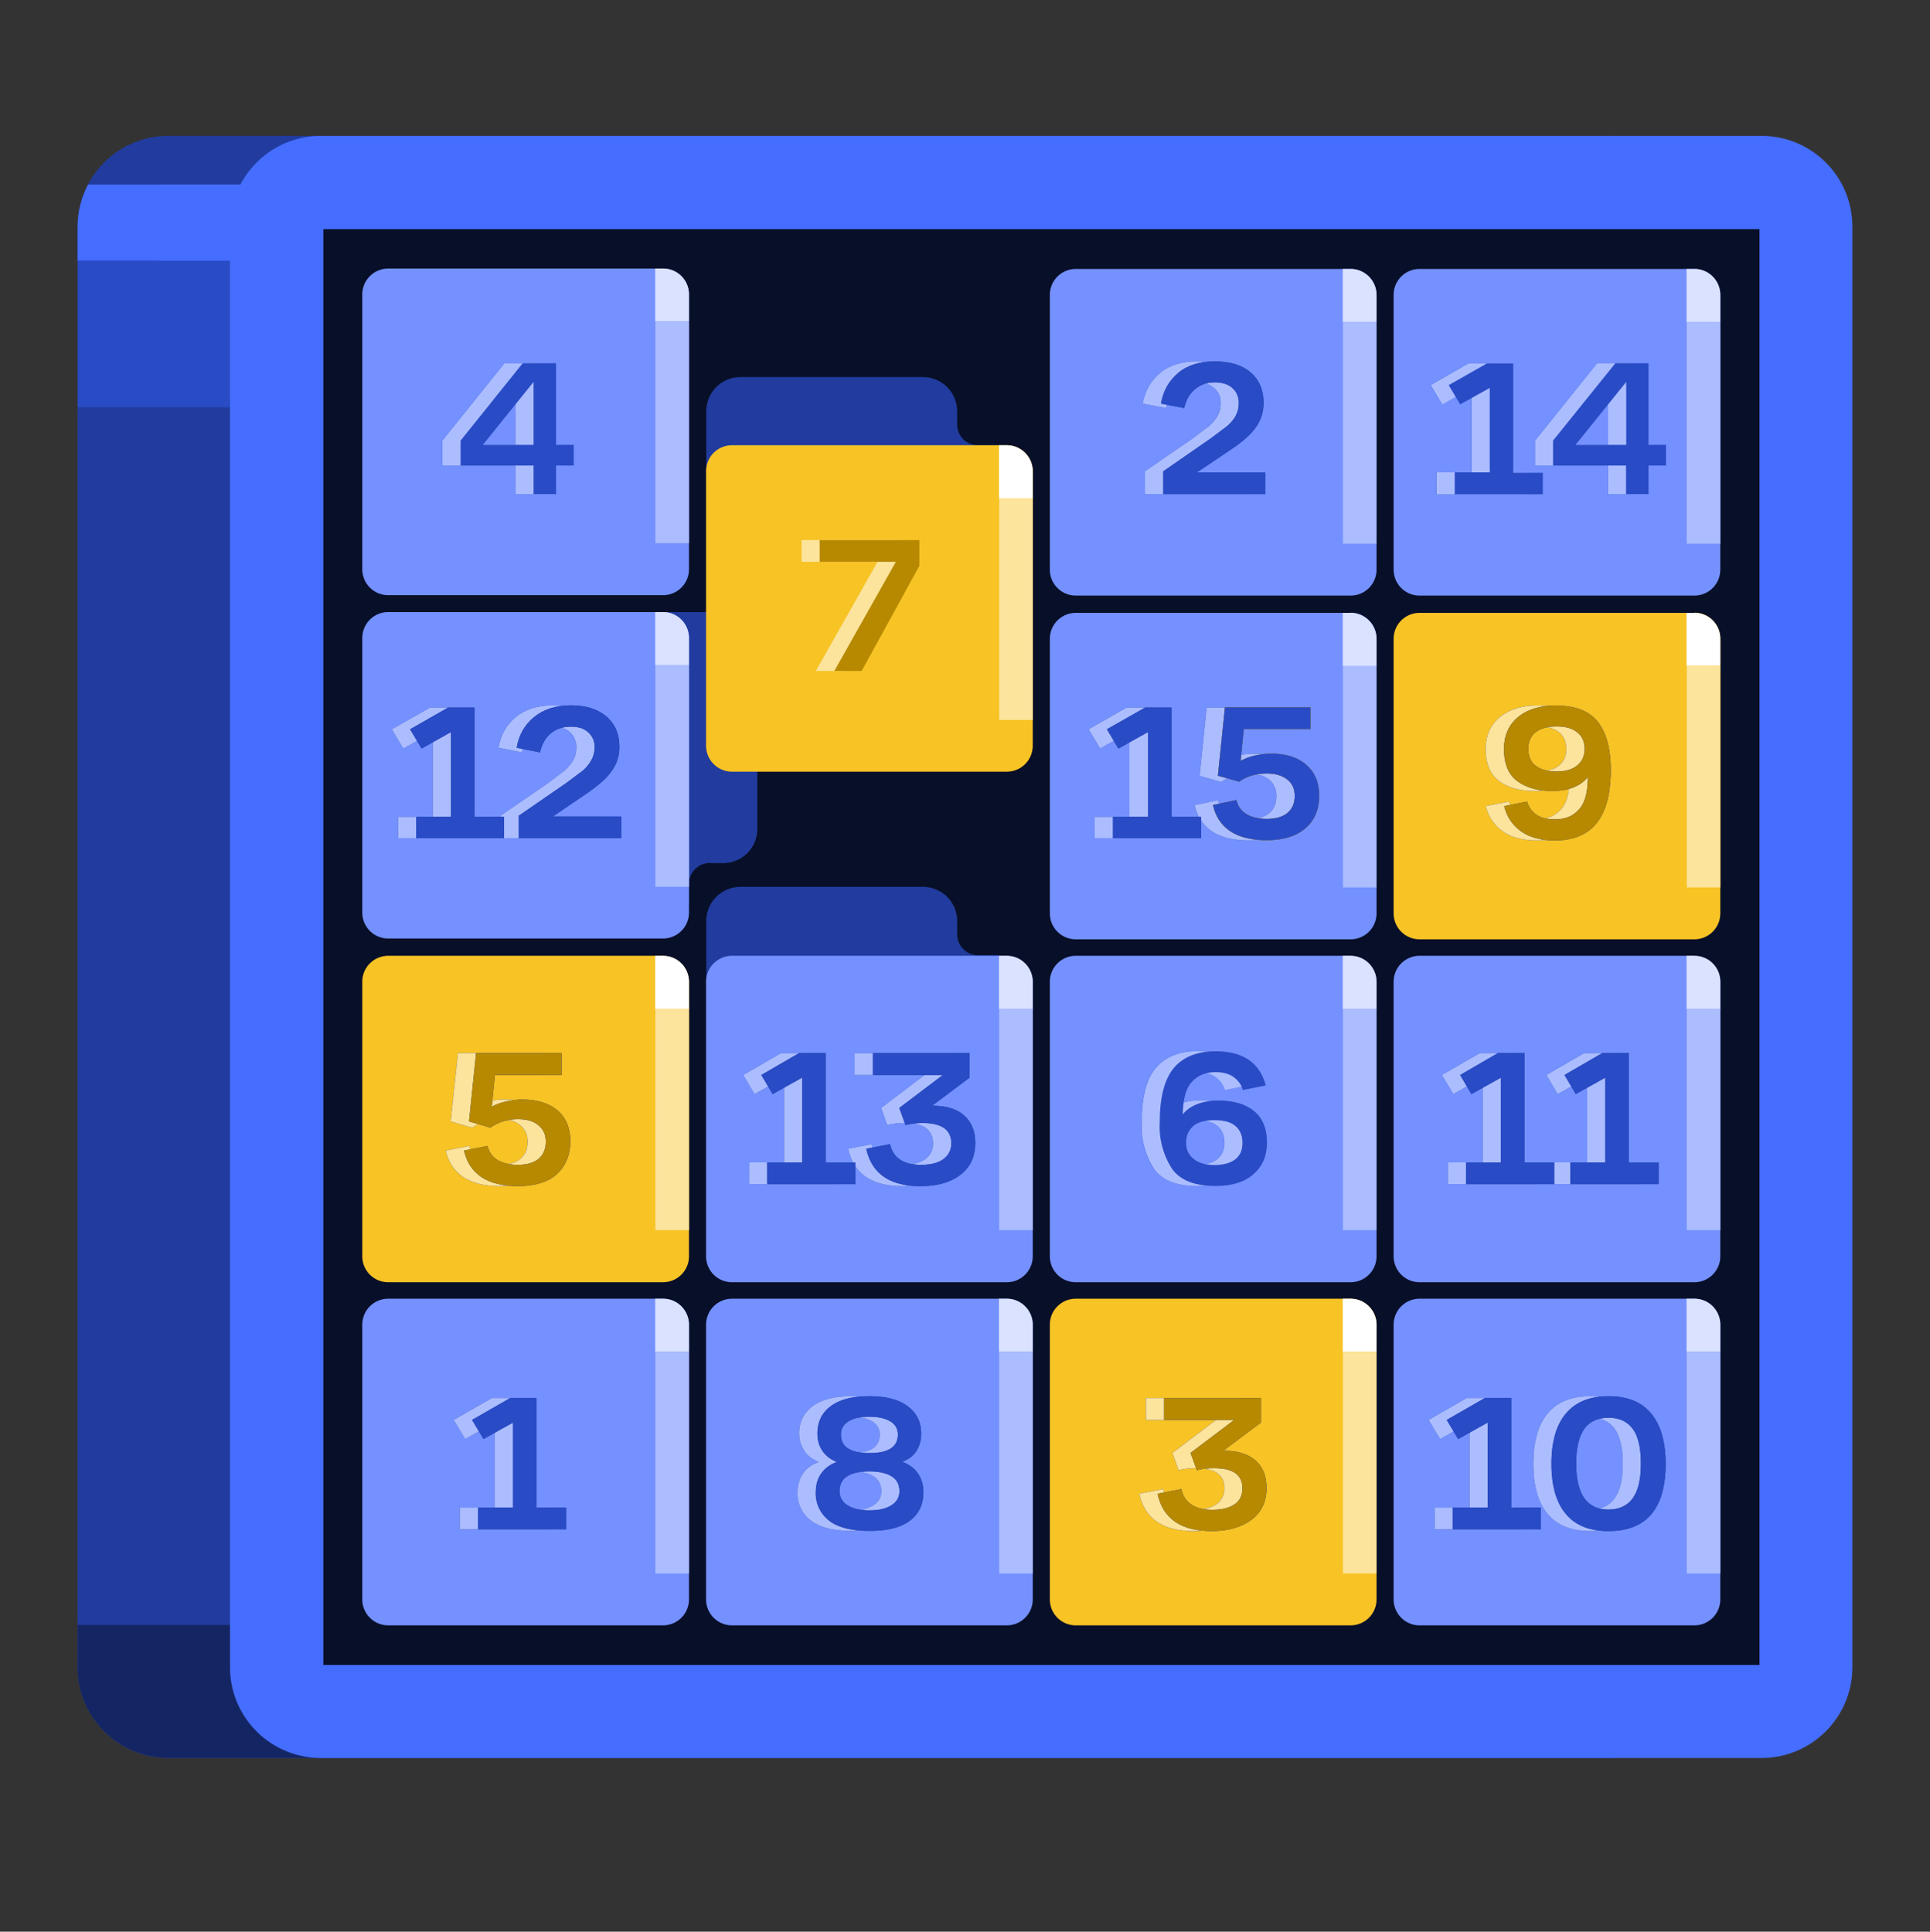
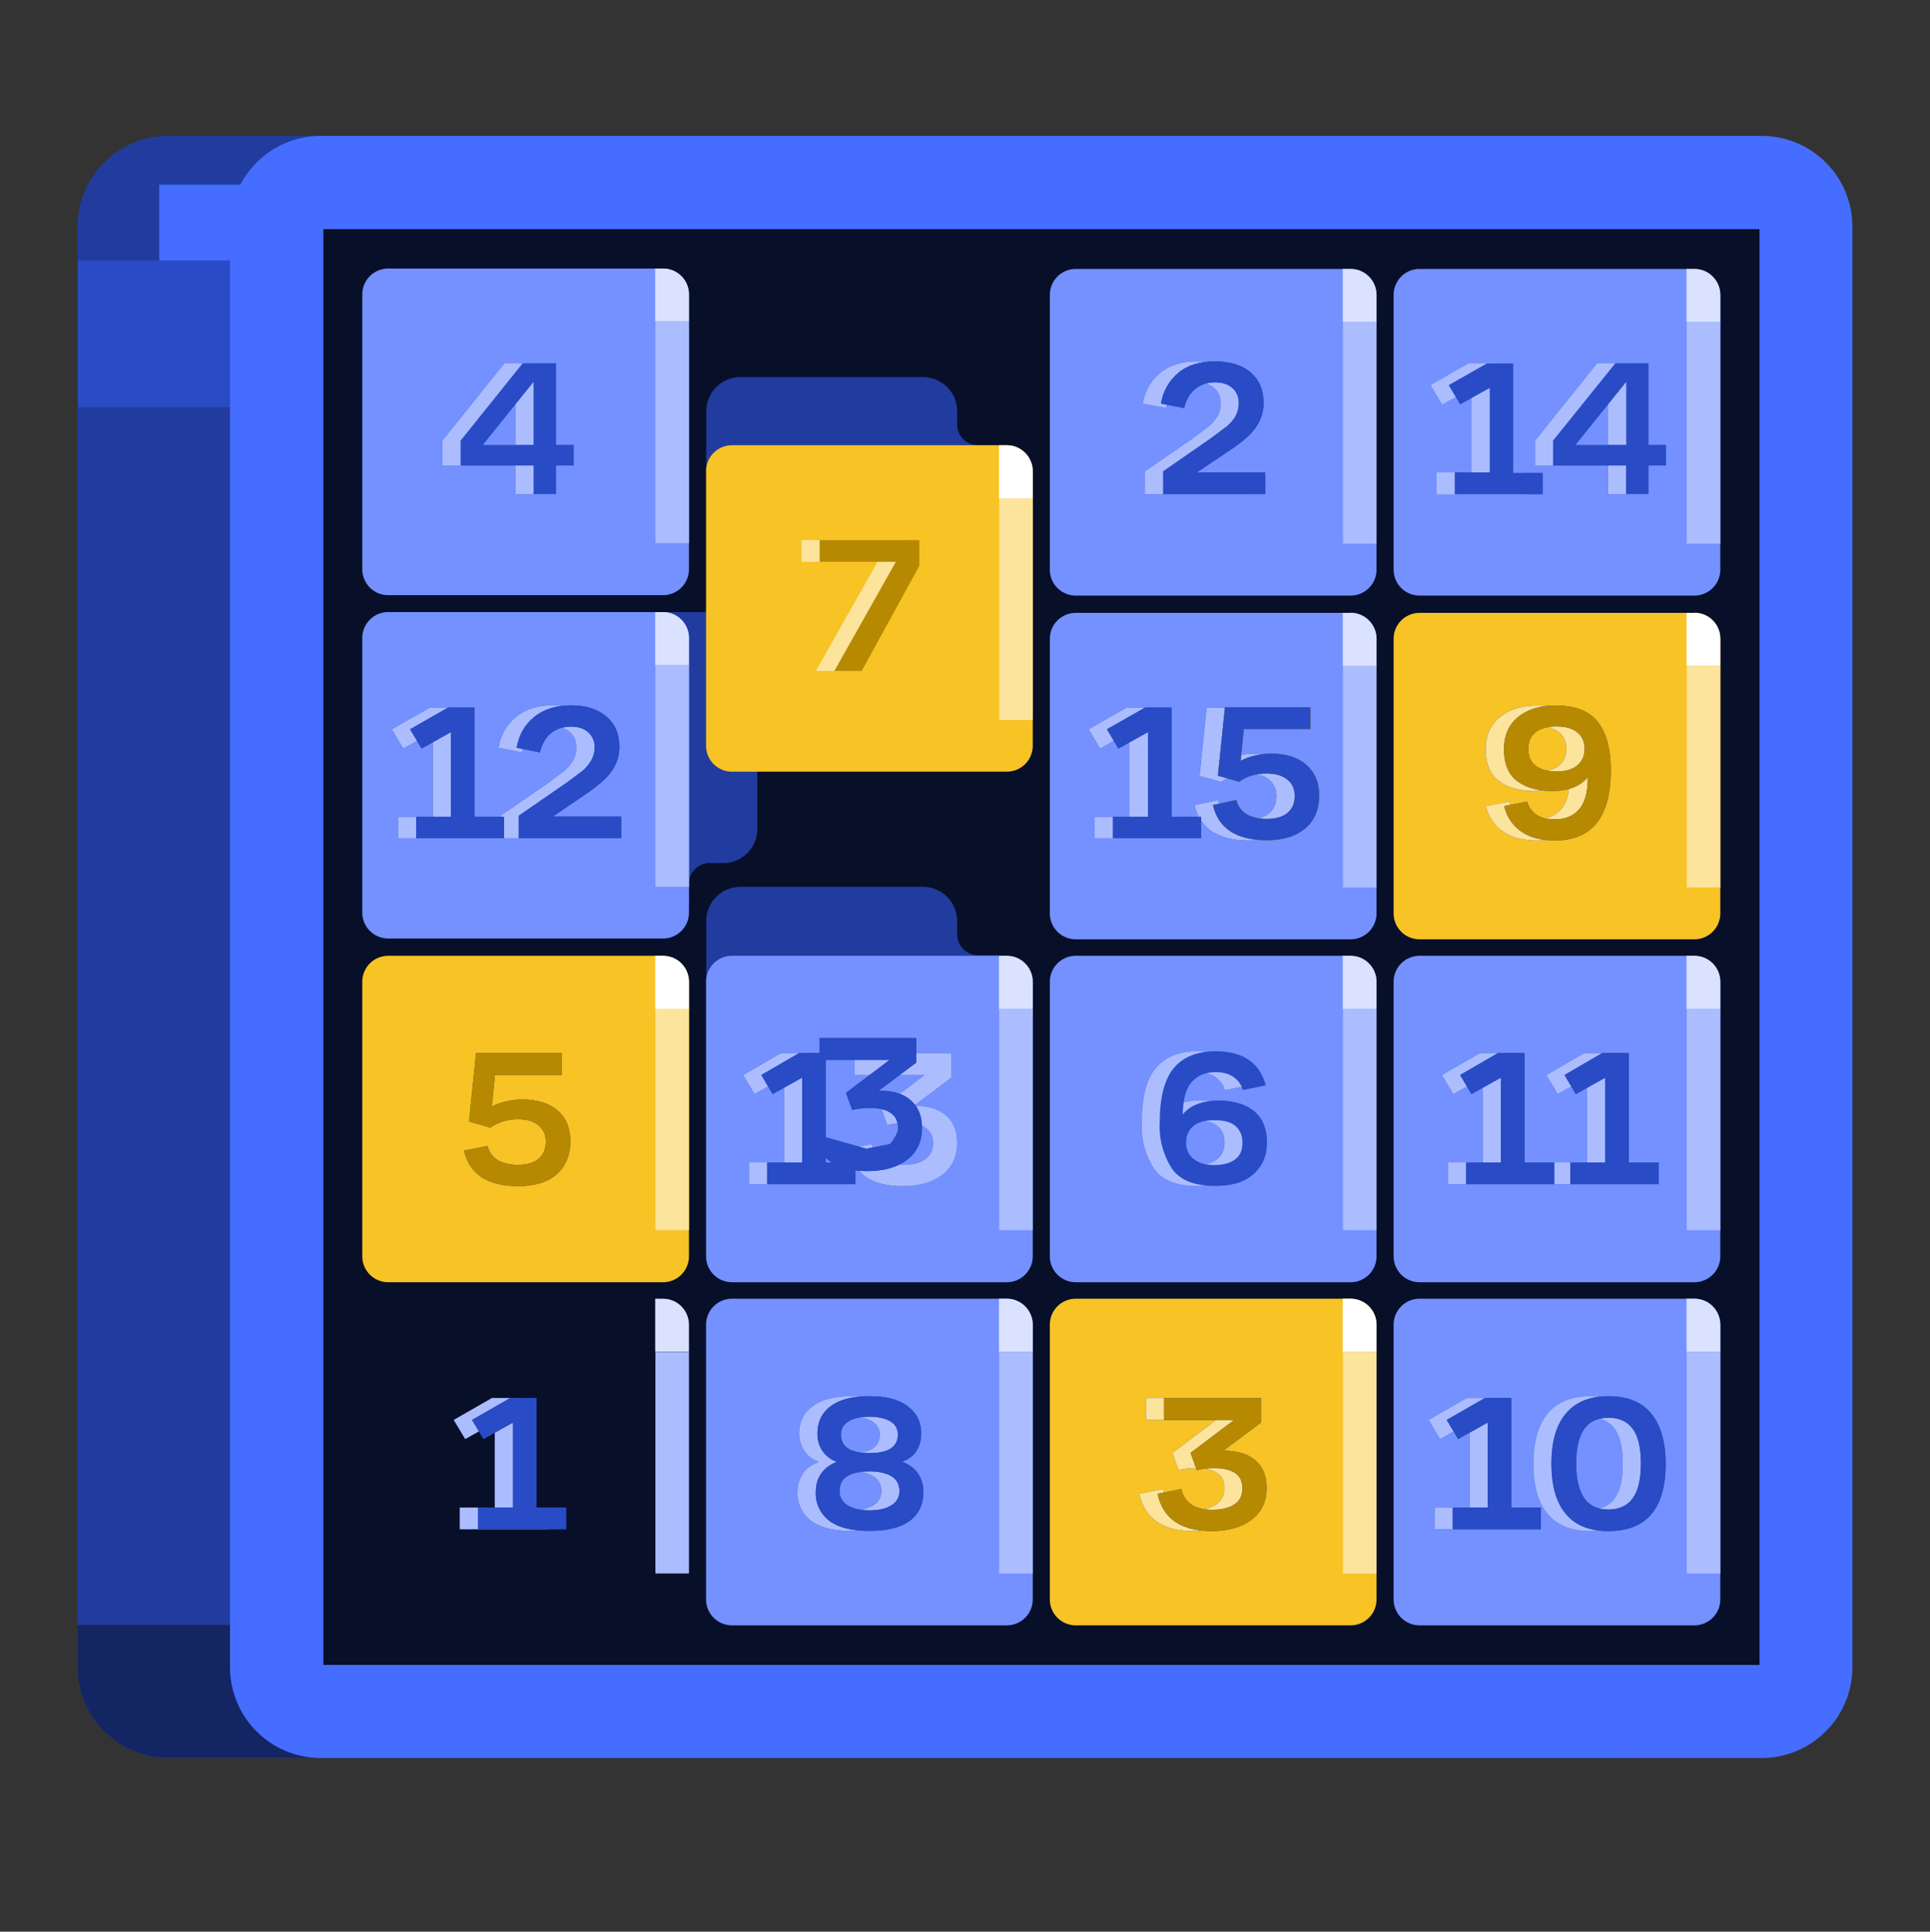
<svg xmlns="http://www.w3.org/2000/svg" fill="none" height="961" width="960">
  <rect width="100%" height="100%" fill="#333333" stroke="none" />
  <style>.B{fill:#213c9e}.C{fill:#abbdff}.D{fill:#7491ff}.E{fill:#294bc6}.F{fill:#dae2ff}.G{fill:#fce49d}.H{fill:#456dff}.I{fill:#f7c325}.J{fill:#b78900}</style>
  <path class="B" d="M38.6 112.8v716.6c0 25 20.3 45.2 45.2 45.2h716.6c25 0 45.2-20.3 45.2-45.2V112.8c0-25-20.2-45.2-45.2-45.2H83.8a45.1 45.1 0 0 0-45.2 45.2z" />
-   <path class="H" d="M136.4 91.9v38H38.6v-17.1c0-7.5 1.9-14.6 5.2-21h92.6z" />
  <path class="E" d="M38.6 129.6h76.1v73h-76v-73z" />
  <path class="H" d="M79.2 91.9h40.5v37.7H79.2V91.9z" />
  <path d="M187.5 808.4H38.6v21c0 24.9 20.3 45.1 45.2 45.1h103.7v-66z" fill="#142563" />
  <path class="H" d="M876.2 67.6H159.6c-25 0-45.2 20.3-45.2 45.2v716.6c0 25 20.2 45.2 45.2 45.2h716.6c25 0 45.2-20.3 45.2-45.2V112.8c0-25-20.2-45.2-45.2-45.2z" />
  <path d="M875 114H160.8v714.3h714.4V113.9Z" fill="#080f28" />
  <path class="D" d="M330 133.6H193.1a12.9 12.9 0 0 0-12.9 12.8v136.7a12.9 12.9 0 0 0 12.9 13h136.7a12.9 12.9 0 0 0 12.9-13V146.4a12.9 12.9 0 0 0-12.9-12.8z" />
  <use class="F" href="#B" />
  <path class="C" d="M342.7 160H326v110.2h16.7V160z" />
  <path class="D" d="M501 646.1H364.1a12.9 12.9 0 0 0-12.9 13v136.6a12.9 12.9 0 0 0 12.9 12.9h136.7a12.9 12.9 0 0 0 12.9-12.9V659a12.9 12.9 0 0 0-12.9-12.9z" />
  <use class="F" href="#C" />
  <use class="C" href="#D" />
-   <path class="D" d="M330 646.1H193.1a12.9 12.9 0 0 0-12.9 13v136.6a12.9 12.9 0 0 0 12.9 12.9h136.7a12.9 12.9 0 0 0 12.9-12.9V659a12.9 12.9 0 0 0-12.9-12.9z" />
  <use class="F" href="#E" />
  <use class="C" href="#D" x="-171" />
  <path class="D" d="M672 475.5H535.1a12.9 12.9 0 0 0-12.9 12.9V625a12.9 12.9 0 0 0 12.9 12.9h136.7a12.9 12.9 0 0 0 12.9-13V488.5a12.9 12.9 0 0 0-12.9-12.9z" />
  <use class="F" href="#F" />
  <use class="C" href="#G" />
  <path class="D" d="M843 646.1H706.1a12.9 12.9 0 0 0-12.9 13v136.6a12.9 12.9 0 0 0 12.9 12.9h136.7a12.9 12.9 0 0 0 12.9-12.9V659a12.9 12.9 0 0 0-12.9-12.9z" />
  <use class="F" href="#E" x="513" />
  <use class="C" href="#D" x="342" />
  <path class="D" d="M672 133.8H535.1a12.9 12.9 0 0 0-12.9 13v136.6a12.9 12.9 0 0 0 12.9 12.9h136.7a12.9 12.9 0 0 0 12.9-12.9V146.7a12.9 12.9 0 0 0-12.9-12.9z" />
  <path class="F" d="M684.7 146.7c0-7-5.8-12.9-12.8-12.9h-4v26.4h16.8v-13.5z" />
  <use class="C" href="#H" />
  <path class="B" d="M476.1 211.1v-6.5a17 17 0 0 0-17-17h-90.8a17 17 0 0 0-17 17v30.1H497v-13.2h-10.5c-5.8 0-10.4-4.6-10.4-10.4z" />
  <path class="D" d="M843 133.8H706.1a12.9 12.9 0 0 0-12.9 13v136.6a12.9 12.9 0 0 0 12.9 12.9h136.7a12.9 12.9 0 0 0 12.9-12.9V146.7a12.9 12.9 0 0 0-12.9-12.9z" />
  <use class="F" href="#I" />
  <path class="B" d="M353.2 429.4h6.5a17 17 0 0 0 17-17v-90.9a17 17 0 0 0-17-17h-30.2v145.7h13.2v-10.5c0-5.7 4.7-10.4 10.4-10.4z" />
  <use class="C" href="#H" x="171" />
  <path class="I" d="M501 221.5H364.1a12.9 12.9 0 0 0-12.9 13V371a12.9 12.9 0 0 0 12.9 12.9h136.7a12.9 12.9 0 0 0 12.9-12.9V234.4a12.9 12.9 0 0 0-12.9-12.9z" />
  <use fill="#fff" href="#J" />
  <path class="G" d="M513.7 248H497v110.2h16.7V248z" />
  <path class="D" d="M672 304.9H535.1a12.9 12.9 0 0 0-12.9 12.9v136.7a12.9 12.9 0 0 0 12.9 12.8h136.7a12.9 12.9 0 0 0 12.9-12.8V317.8a12.9 12.9 0 0 0-12.9-13z" />
  <use class="F" href="#J" x="171" y="83.4" />
  <use class="C" href="#K" />
  <path class="I" d="M843 304.9H706.1a12.9 12.9 0 0 0-12.9 12.9v136.7a12.9 12.9 0 0 0 12.9 12.8h136.7a12.9 12.9 0 0 0 12.9-12.8V317.8a12.9 12.9 0 0 0-12.9-13z" />
  <use fill="#fff" href="#B" x="513" y="171.3" />
  <use class="G" href="#K" x="171" />
  <path class="D" d="M843 475.5H706.1a12.9 12.9 0 0 0-12.9 12.9V625a12.9 12.9 0 0 0 12.9 12.9h136.7a12.9 12.9 0 0 0 12.9-13V488.5a12.9 12.9 0 0 0-12.9-12.9z" />
  <use class="F" href="#L" />
  <use class="C" href="#G" x="171" />
  <path class="I" d="M672 646.1H535.1a12.9 12.9 0 0 0-12.9 13v136.6a12.9 12.9 0 0 0 12.9 12.9h136.7a12.9 12.9 0 0 0 12.9-12.9V659a12.9 12.9 0 0 0-12.9-12.9z" />
  <use fill="#fff" href="#C" x="171" />
  <use class="G" href="#D" x="171" />
  <path class="I" d="M330 475.5H193.1a12.9 12.9 0 0 0-12.9 12.9V625a12.9 12.9 0 0 0 12.9 12.9h136.7a12.9 12.9 0 0 0 12.9-13V488.5a12.9 12.9 0 0 0-12.9-12.9z" />
  <use fill="#fff" href="#L" x="-513" />
  <use class="G" href="#G" x="-342" />
  <path class="H" d="M160.7 114h-19.5v714.3h19.5V113.9zm0 714.3v19.5h714.4v-19.5H160.7z" />
  <path class="B" d="M476.1 464.7v-6.5a17 17 0 0 0-17-17h-90.8a17 17 0 0 0-17 17v30.2H497v-13.2h-10.5c-5.8 0-10.4-4.7-10.4-10.4z" />
  <path class="D" d="M330 304.5H193.1a12.9 12.9 0 0 0-12.9 13V454a12.9 12.9 0 0 0 12.9 12.9h136.7a12.9 12.9 0 0 0 12.9-12.9V317.4a12.9 12.9 0 0 0-12.9-12.9z" />
  <use class="F" href="#I" x="-513" y="170.7" />
  <path class="C" d="M342.7 331H326v110.2h16.7V331z" />
  <path class="D" d="M501 475.5H364.1a12.9 12.9 0 0 0-12.9 12.9V625a12.9 12.9 0 0 0 12.9 12.9h136.7a12.9 12.9 0 0 0 12.9-13V488.5a12.9 12.9 0 0 0-12.9-12.9z" />
  <use class="F" href="#F" x="-171" />
  <use class="C" href="#G" x="-171" />
  <g class="B">
    <use href="#M" />
    <use href="#N" />
  </g>
  <g class="C">
    <use href="#M" />
    <use href="#N" />
  </g>
  <use class="B" href="#O" />
  <use class="C" href="#O" />
  <use class="B" href="#P" />
  <use class="D" href="#P" />
  <use class="B" href="#Q" />
  <use class="C" href="#Q" />
  <use class="B" href="#R" />
  <use class="D" href="#R" />
  <g class="B">
    <use href="#S" />
    <use href="#T" />
  </g>
  <g class="D">
    <use href="#S" />
    <use href="#T" />
  </g>
  <g class="B">
    <use href="#U" />
    <use href="#V" />
  </g>
  <g class="C">
    <use href="#U" />
    <use href="#V" />
  </g>
  <g class="B">
    <use href="#W" />
    <use href="#X" />
  </g>
  <g class="C">
    <use href="#W" />
    <use href="#X" />
  </g>
  <use class="B" href="#Y" />
  <g class="G">
    <use href="#Y" />
    <path d="M436.5 279.5h-37.8v-10.8h49.6v12.8l-28.7 52.3h-13.8l30.7-54.3z" />
  </g>
  <g class="B">
    <use href="#Z" />
    <use href="#a" />
  </g>
  <g class="C">
    <use href="#Z" />
    <use href="#a" />
  </g>
  <use class="B" href="#U" x="-484.9" />
  <use class="C" href="#U" x="-484.9" />
  <use class="B" href="#b" />
  <use class="G" href="#b" />
  <use class="B" href="#c" />
  <use class="G" href="#c" />
  <g class="B">
    <use href="#d" />
    <use href="#Z" x="399.5" />
  </g>
  <g class="C">
    <use href="#d" />
    <use href="#Z" x="399.5" />
  </g>
  <g class="B">
    <use href="#e" />
    <use href="#f" />
  </g>
  <g class="E">
    <use href="#e" />
    <use href="#f" />
  </g>
  <use class="B" href="#g" />
  <use class="E" href="#g" />
  <path class="C" d="M574.3 581.8a38.8 38.8 0 0 1-6.3-24c0-12 2.3-21 7-26.5s11.6-8.3 20.6-8.3c13.7 0 22 5.7 25 17l-11.3 2.3c-.8-2.6-2.3-4.7-4.6-6.4s-5.3-2.5-9-2.5c-5 0-9 1.7-12 5s-4.2 8.6-4.3 16c1.7-2.2 4-3.9 7.1-5.1s6.5-1.8 10.5-1.8c7.4 0 13.3 1.7 17.7 5.1s6.5 8.6 6.5 15.7-2.3 12-6.8 16-10.9 5.7-19 5.7c-9.9 0-17-2.7-21.1-8.2zm10.5-5.2c2.5 2 6 3 10.4 3s8-1 10.3-2.9 3.6-4.6 3.6-8.2-1.2-6.4-3.6-8.4-6-2.8-10.5-2.8-8 .9-10.3 2.8-3.6 4.7-3.6 8.3 1.2 6.3 3.7 8.2z" />
  <use class="B" href="#h" />
  <use class="E" href="#h" />
  <use class="C" href="#i" />
  <use class="E" href="#i" x="9" />
  <g class="C">
    <path d="M714.5 235H732V193l-14.6 8.2-5.7-9.6 18.8-10.8h13.2v54.4h14.8v10.7h-43.9v-10.7z" />
    <use href="#i" x="543.5" />
  </g>
  <g class="E">
    <path d="M723.5 235H741V193l-14.7 8.2-5.7-9.6 19-10.8h13.1v54.4h14.7v10.7h-43.8v-10.7z" />
    <use href="#T" x="9" />
  </g>
  <g class="B">
    <use href="#U" x="9" />
    <use href="#j" />
  </g>
  <g class="E">
    <use href="#U" x="9" />
    <use href="#j" />
  </g>
  <g class="B">
    <use href="#k" />
    <use href="#l" />
  </g>
  <use class="E" href="#k" />
  <use class="J" href="#l" />
  <use class="E" href="#l" />
  <use class="B" href="#m" />
  <g class="J">
    <use href="#m" />
    <path d="M445.5 279.5h-37.8v-10.8h49.6v12.8l-28.7 52.3H415l30.6-54.3z" />
  </g>
  <g class="B">
    <use href="#Z" x="9" />
    <use href="#n" />
  </g>
  <g class="E">
    <use href="#Z" x="9" />
    <use href="#n" />
  </g>
  <use class="B" href="#U" x="-475.8" />
  <use class="E" href="#U" x="-475.8" />
  <use class="B" href="#o" />
  <use class="J" href="#o" />
  <use class="B" href="#p" />
  <use class="J" href="#p" />
  <g class="B">
    <use href="#Z" x="356.6" />
    <use href="#Z" x="408.5" />
  </g>
  <g class="E">
    <use href="#Z" x="356.6" />
    <use href="#Z" x="408.5" />
    <path d="M583.2 581.8a38.8 38.8 0 0 1-6.3-24c0-12 2.4-21 7-26.5s11.7-8.3 20.7-8.3c13.7 0 22 5.7 25 17l-11.4 2.3c-.7-2.6-2.2-4.7-4.5-6.4s-5.4-2.5-9-2.5c-5.1 0-9.1 1.7-12 5s-4.2 8.6-4.4 16c1.8-2.2 4.1-3.9 7.2-5.1s6.5-1.8 10.4-1.8c7.5 0 13.4 1.7 17.7 5.1s6.6 8.6 6.6 15.7-2.3 12-6.9 16-10.8 5.7-18.9 5.7c-10 0-17-2.7-21.2-8.2zm10.6-5.2c2.5 2 6 3 10.3 3s8-1 10.4-2.9 3.5-4.6 3.5-8.2-1.2-6.4-3.6-8.4-5.9-2.8-10.4-2.8-8 .9-10.3 2.8-3.7 4.7-3.7 8.3 1.3 6.3 3.8 8.2z" />
  </g>
  <defs>
    <path d="M342.7 146.4c0-7-5.7-12.8-12.8-12.8h-4v26.3h16.8v-13.5z" id="B" />
    <path d="M513.7 659c0-7-5.8-12.9-12.8-12.9h-4v26.4h16.8V659z" id="C" />
    <path d="M513.7 672.6H497v110.2h16.7V672.6z" id="D" />
    <path d="M342.7 659c0-7-5.7-12.9-12.8-12.9h-4v26.4h16.8V659z" id="E" />
    <path d="M684.7 488.4c0-7.1-5.8-12.9-12.8-12.9h-4V502h16.8v-13.5z" id="F" />
    <path d="M684.7 501.8H668V612h16.7V501.8z" id="G" />
    <path d="M684.7 160.2H668v110.3h16.7V160.2z" id="H" />
    <path d="M855.7 146.7c0-7-5.7-12.9-12.8-12.9h-4v26.4h16.8v-13.5z" id="I" />
    <path d="M513.7 234.4c0-7-5.8-12.9-12.8-12.9h-4V248h16.8v-13.5z" id="J" />
    <path d="M684.7 331.2H668v110.3h16.7V331.2z" id="K" />
    <path d="M855.7 488.4c0-7.1-5.7-12.9-12.8-12.9h-4V502h16.8v-13.5z" id="L" />
    <path d="M198 406.4h17.3v-42.2l-14.7 8.2-5.7-9.6 19-10.8H227v54.4h14.7V417H198v-10.7z" id="M" />
    <path d="m249 405.8 24-16.5 7.9-6c1.8-1.6 3.3-3.4 4.3-5.2s1.5-4 1.5-6.4c0-2.9-1-5.3-3-7.3s-5-2.9-8.9-2.9c-4 0-7.3 1.2-10 3.4s-4.3 5.4-5.2 9.4L248 372c1-6.4 4-11.5 8.6-15.3s10.8-5.8 18.3-5.8 13.4 1.9 17.7 5.6 6.4 8.7 6.4 15c0 3.4-.7 6.6-2.1 9.4s-3.5 5.3-6 7.6-5.8 4.8-10 7.5l-15 10.2h34V417H249v-11.3z" id="N" />
    <path d="m569.5 234.5 23.9-16.5 8-6c1.8-1.6 3.2-3.3 4.3-5.2s1.5-4 1.5-6.3c0-3-1-5.4-3.1-7.3s-5-3-8.8-3c-4 0-7.4 1.2-10 3.5s-4.4 5.3-5.3 9.3l-11.6-2.2c1.1-6.3 4-11.4 8.7-15.3s10.7-5.7 18.3-5.7 13.4 1.8 17.7 5.5 6.4 8.7 6.4 15c0 3.5-.7 6.6-2.2 9.4s-3.4 5.4-6 7.7-5.8 4.8-9.9 7.5l-15 10.1h34v10.8h-50.9v-11.3z" id="O" />
    <path d="M574.2 581.8a38.8 38.8 0 0 1-6.3-24c0-12 2.4-21 7-26.5s11.6-8.3 20.6-8.3c13.7 0 22 5.7 25 17l-11.3 2.3c-.7-2.6-2.3-4.7-4.6-6.4s-5.3-2.5-9-2.5c-5 0-9 1.7-11.9 5s-4.3 8.6-4.4 16c1.7-2.2 4.1-3.9 7.1-5.1s6.5-1.8 10.5-1.8c7.5 0 13.4 1.7 17.7 5.1s6.5 8.6 6.5 15.7-2.2 12-6.8 16-10.8 5.7-19 5.7c-9.9 0-17-2.7-21.1-8.2zm10.6-5.2c2.4 2 6 3 10.3 3s8-1 10.3-2.9 3.6-4.6 3.6-8.2-1.2-6.4-3.6-8.4-6-2.8-10.5-2.8-7.9.9-10.3 2.8-3.6 4.7-3.6 8.3 1.3 6.3 3.8 8.2z" id="P" />
    <path d="M403.5 756.6a16.8 16.8 0 0 1-6.8-14.4c0-3.6 1-6.7 2.8-9.3s4.5-4.4 7.8-5.6c-3.1-1.2-5.6-3-7.2-5.5s-2.6-5.3-2.6-8.6c0-5.8 2.3-10.4 6.8-13.7s10.8-4.9 19-4.9 14.7 1.6 19.2 5 6.7 7.8 6.7 13.6a14 14 0 0 1-9.6 14c3.4 1.3 6 3.1 7.9 5.7s2.8 5.7 2.8 9.3c0 6.2-2.3 11-6.8 14.4s-11.2 5-20 5-15.4-1.6-20-5zm9-7.8c2.5 1.7 6.2 2.6 11 2.6s8.4-.9 11-2.6 3.9-4 3.9-7-1.3-5.6-3.7-7.2-6.2-2.6-11.2-2.6c-10 0-15 3.3-15 9.8a8 8 0 0 0 4 7zm10.9-25.9c9.4 0 14.2-3 14.2-9.2 0-2.8-1.3-5-3.7-6.5s-5.9-2.4-10.5-2.4-8.2.8-10.6 2.4-3.5 3.7-3.5 6.5c0 6.1 4.7 9.2 14 9.2z" id="Q" />
    <path d="M256.3 231.6H220v-12.4l31-38.5h16.5v40.6h8.8v10.3h-8.8v14.2h-11.2v-14.2zm0-10.3V190l-25.2 31.3h25.2z" id="R" />
-     <path d="M714.5 235h17.3V193l-14.6 8.2-5.7-9.6 18.9-10.8h13.2v54.4h14.7v10.7h-43.8v-10.7z" id="S" />
    <path d="M799.9 231.6h-36.4v-12.4l31-38.5H811v40.6h8.7v10.3h-8.7v14.2h-11.2v-14.2zm0-10.3V190l-25.2 31.3h25.2z" id="T" />
    <path d="M713.5 750H731v-42.3l-14.7 8.2-5.7-9.5 19-10.9h13.1V750h14.7v10.8h-43.8v-10.8z" id="U" />
    <path d="M769.8 753.2c-4.7-5.6-7.1-14-7.1-25s2.4-19.3 7.1-25 11.8-8.6 21.2-8.6 16.5 2.9 21.3 8.6 7.1 14 7.1 25c0 22.3-9.4 33.5-28.4 33.5-9.4 0-16.4-2.8-21.2-8.5zm9.2-7.9c2.6 3.8 6.7 5.7 12 5.7s9.5-1.9 12.2-5.7 4-9.4 4-17.2-1.4-13.5-4-17.2-6.7-5.6-12.2-5.6-9.4 1.9-12 5.6-4 9.5-4 17.2 1.3 13.4 4 17.2z" id="V" />
    <path d="M544.5 406.4h17.3v-42.2l-14.6 8.2-5.7-9.6 18.9-10.8h13.2v54.4h14.7V417h-43.8v-10.7z" id="W" />
    <path d="m594.3 400.5 11.6-2.4c.8 3.1 2.5 5.5 5.1 7s6 2.4 10 2.4c4.5 0 8-1 10.4-3s3.5-4.8 3.5-8.4-1.2-6.2-3.6-8.2-5.9-3-10.3-3c-5.2 0-9.7 1.3-13.6 4.1l-10.7-3 3.5-34h42.6v10.8h-33.2l-1.6 15.8c2-1 4.3-2 7-2.6s5.3-1 8.2-1c7.5 0 13.4 1.9 17.6 5.6s6.3 8.7 6.3 15.4-2.2 12.2-6.7 16.1-10.9 6-19.2 6c-15.3 0-24.3-5.9-27-17.6z" id="X" />
    <path d="m566.8 743.1 11.8-2.3c1.5 6.9 6.7 10.3 15.5 10.3 4.8 0 8.5-1 11-2.8s4-4.5 4-7.9c0-6.7-4.8-10-14.2-10-2.9 0-5.8.2-8.7 1l-3-8.6 21.7-16.4H570v-10.9h48.1v12.2l-18.7 14h.2c6.6 0 11.8 1.5 15.6 4.7s5.7 7.8 5.7 13.9c0 6.7-2.4 12-7.3 15.7s-11.5 5.7-19.9 5.7c-15.3 0-24.3-6.2-27-18.6z" id="Y" />
    <path d="M372.6 578.3H390v-42.2l-14.7 8.2-5.6-9.5 18.8-10.9h13.2v54.4h14.8v10.8h-43.9v-10.8z" id="Z" />
    <path d="m421.9 571.5 11.7-2.3c1.6 6.9 6.8 10.3 15.6 10.3 4.8 0 8.5-1 11-2.8s3.9-4.5 3.9-7.9c0-6.7-4.7-10.1-14.1-10.1a37.9 37.9 0 0 0-8.7 1l-3-8.5 21.6-16.4h-34.8v-10.9h48.2v12.2l-18.7 14h.2c6.6 0 11.8 1.5 15.6 4.7s5.7 7.7 5.7 13.8c0 6.8-2.4 12-7.3 15.8s-11.5 5.7-19.9 5.7c-15.4 0-24.3-6.2-27-18.6z" id="a" />
-     <path d="m221.8 572.4 11.6-2.3c.8 3.1 2.5 5.5 5.1 7s6 2.4 10 2.4c4.6 0 8-1 10.4-3s3.6-4.9 3.6-8.5-1.3-6.1-3.7-8.2-5.9-3-10.3-3c-5.2 0-9.7 1.4-13.6 4.2l-10.7-3.1 3.6-34h42.5v10.9h-33.1l-1.7 15.8c2-1.1 4.3-2 7-2.6s5.4-1 8.2-1c7.6 0 13.4 1.9 17.6 5.5s6.3 8.8 6.3 15.4-2.2 12.2-6.7 16.2-10.9 6-19.2 6c-15.3 0-24.2-6-27-17.7z" id="b" />
    <path d="M747.8 413.8a21 21 0 0 1-8.7-12.8l11.5-2.2c.8 2.7 2.3 4.9 4.6 6.5s5.3 2.3 9.3 2.3c5.1 0 9-1.7 12-5s4.2-8.6 4.3-16c-1.8 2.2-4.1 3.9-7.2 5.1s-6.5 1.8-10.4 1.8c-7.4 0-13.2-1.7-17.6-5s-6.6-8.7-6.6-15.8c0-6.7 2.3-12 6.9-15.8s10.8-5.9 18.8-5.9c10 0 17 2.8 21.2 8.3s6.3 13.4 6.3 23.8c0 23.3-9.3 35-27.7 35-6.8 0-12.4-1.4-16.7-4.3zm7-33c2.3 2 5.8 3 10.3 3s8-1 10.4-3 3.6-4.6 3.6-8.2-1.2-6.3-3.6-8.3-5.9-2.9-10.4-2.9-8 1-10.3 2.9-3.7 4.6-3.7 8.3 1.2 6.3 3.6 8.3z" id="c" />
    <path d="M720.2 578.3h17.3v-42.2l-14.6 8.2-5.7-9.5 18.9-10.9h13.2v54.4H764v10.8h-43.8v-10.8z" id="d" />
    <path d="M207 406.4h17.3v-42.2l-14.6 8.2-5.7-9.6 18.9-10.8H236v54.4h14.7V417H207v-10.7z" id="e" />
    <path d="m258.1 405.8 23.9-16.5 8-6c1.8-1.6 3.2-3.4 4.2-5.2s1.6-4 1.6-6.4c0-2.9-1-5.3-3.1-7.3s-5-2.9-8.8-2.9c-4 0-7.4 1.2-10 3.4s-4.4 5.4-5.3 9.4L257 372c1.1-6.4 4-11.5 8.7-15.3s10.7-5.8 18.3-5.8 13.4 1.9 17.7 5.6 6.4 8.7 6.4 15c0 3.4-.7 6.6-2.2 9.4s-3.4 5.3-6 7.6-5.8 4.8-9.9 7.5l-15 10.2H309V417H258v-11.3z" id="f" />
    <path d="m578.6 234.5 23.8-16.5 8-6c1.8-1.6 3.3-3.3 4.3-5.2s1.5-4 1.5-6.3c0-3-1-5.4-3-7.3s-5-3-8.9-3c-4 0-7.3 1.2-10 3.5S590 199 589 203l-11.5-2.2c1-6.3 4-11.4 8.6-15.3s10.8-5.7 18.3-5.7 13.4 1.8 17.7 5.5 6.4 8.7 6.4 15c0 3.5-.7 6.6-2.1 9.4s-3.5 5.4-6 7.7-5.8 4.8-10 7.5l-15 10.1h34v10.8h-50.8v-11.3z" id="g" />
    <path d="M412.6 756.6a16.8 16.8 0 0 1-6.8-14.4c0-3.6.9-6.7 2.8-9.3s4.4-4.4 7.7-5.6c-3.1-1.2-5.5-3-7.2-5.5s-2.5-5.3-2.5-8.6c0-5.8 2.2-10.4 6.7-13.7s10.8-4.9 19.1-4.9 14.6 1.6 19.1 5 6.7 7.8 6.7 13.6c0 3.3-.8 6.2-2.4 8.7s-4 4.2-7.1 5.3c3.4 1.3 6 3.1 7.8 5.7s2.8 5.7 2.8 9.3c0 6.2-2.2 11-6.8 14.4s-11.2 5-20 5-15.4-1.6-20-5zm8.9-7.8c2.5 1.7 6.3 2.6 11 2.6s8.4-.9 11-2.6 3.9-4 3.9-7-1.2-5.6-3.7-7.2-6.2-2.6-11.1-2.6c-10 0-15 3.3-15 9.8a8 8 0 0 0 3.9 7zm10.9-25.9c9.4 0 14.2-3 14.2-9.2 0-2.8-1.2-5-3.6-6.5s-6-2.4-10.6-2.4-8.1.8-10.5 2.4-3.6 3.7-3.6 6.5c0 6.1 4.7 9.2 14.1 9.2z" id="h" />
    <path d="M256.4 231.6h-36.3v-12.4l30.9-38.5h16.6v40.6h8.8v10.3h-8.8v14.2h-11.2v-14.2zm0-10.3V190l-25.2 31.3h25.2z" id="i" />
    <path d="M778.9 753.2c-4.8-5.6-7.2-14-7.2-25s2.4-19.3 7.2-25 11.8-8.6 21.2-8.6 16.5 2.9 21.2 8.6 7.2 14 7.2 25c0 22.3-9.5 33.5-28.4 33.5-9.4 0-16.5-2.8-21.2-8.5zm9.1-7.9c2.7 3.8 6.7 5.7 12 5.7s9.5-1.9 12.2-5.7 4-9.4 4-17.2-1.3-13.5-4-17.2-6.7-5.6-12.1-5.6-9.5 1.9-12.1 5.6-4 9.5-4 17.2 1.4 13.4 4 17.2z" id="j" />
    <path d="M553.5 406.4H571v-42.2l-14.7 8.2-5.7-9.6 19-10.8h13.1v54.4h14.7V417h-43.8v-10.7z" id="k" />
    <path d="M603.3 400.5 615 398c.7 3.1 2.5 5.5 5 7s6 2.4 10 2.4c4.6 0 8-1 10.4-3s3.6-4.8 3.6-8.4-1.2-6.2-3.7-8.2-5.9-3-10.2-3c-5.2 0-9.8 1.3-13.7 4.1l-10.6-3 3.5-34h42.5v10.8h-33.1l-1.6 15.8c2-1 4.2-2 7-2.6s5.3-1 8.1-1c7.6 0 13.4 1.9 17.6 5.6s6.4 8.7 6.4 15.4-2.3 12.2-6.8 16.1-10.8 6-19.2 6c-15.3 0-24.2-5.9-26.9-17.6z" id="l" />
    <path d="m575.9 743.1 11.7-2.3c1.6 6.9 6.7 10.3 15.5 10.3 4.9 0 8.5-1 11.1-2.8s3.8-4.5 3.8-7.9c0-6.7-4.7-10-14-10-3 0-5.8.2-8.7 1l-3.1-8.6 21.7-16.4H579v-10.9h48.2v12.2l-18.7 14h.1c6.7 0 11.9 1.5 15.7 4.7s5.7 7.8 5.7 13.9c0 6.7-2.5 12-7.4 15.7s-11.5 5.7-19.8 5.7c-15.4 0-24.4-6.2-27-18.6z" id="m" />
-     <path d="m431 571.5 11.7-2.3c1.6 6.9 6.7 10.3 15.5 10.3 4.9 0 8.5-1 11-2.8s4-4.5 4-7.9c0-6.7-4.8-10.1-14.2-10.1a37.9 37.9 0 0 0-8.6 1l-3.1-8.5 21.7-16.4h-34.8v-10.9h48.1v12.2l-18.7 14h.2c6.7 0 11.9 1.5 15.6 4.7s5.7 7.7 5.7 13.8c0 6.8-2.4 12-7.3 15.8s-11.5 5.7-19.9 5.7c-15.3 0-24.3-6.2-27-18.6z" id="n" />
+     <path d="m431 571.5 11.7-2.3s4-4.5 4-7.9c0-6.7-4.8-10.1-14.2-10.1a37.9 37.9 0 0 0-8.6 1l-3.1-8.5 21.7-16.4h-34.8v-10.9h48.1v12.2l-18.7 14h.2c6.7 0 11.9 1.5 15.6 4.7s5.7 7.7 5.7 13.8c0 6.8-2.4 12-7.3 15.8s-11.5 5.7-19.9 5.7c-15.3 0-24.3-6.2-27-18.6z" id="n" />
    <path d="m230.8 572.4 11.7-2.3c.8 3.1 2.5 5.5 5 7s6 2.4 10 2.4c4.6 0 8-1 10.4-3s3.6-4.9 3.6-8.5-1.2-6.1-3.7-8.2-5.8-3-10.2-3c-5.2 0-9.7 1.4-13.7 4.2l-10.6-3.1 3.5-34h42.6v10.9h-33.2l-1.6 15.8c2-1.1 4.3-2 7-2.6s5.3-1 8.1-1c7.6 0 13.5 1.9 17.7 5.5s6.3 8.8 6.3 15.4-2.3 12.2-6.7 16.2-11 6-19.2 6c-15.4 0-24.3-6-27-17.7z" id="o" />
    <path d="M756.9 413.8a21 21 0 0 1-8.7-12.8l11.4-2.2c.8 2.7 2.3 4.9 4.6 6.5s5.4 2.3 9.3 2.3c5.2 0 9.1-1.7 12-5s4.3-8.6 4.3-16c-1.8 2.2-4.1 3.9-7.1 5.1s-6.5 1.8-10.5 1.8c-7.4 0-13.2-1.7-17.6-5s-6.5-8.7-6.5-15.8c0-6.7 2.3-12 6.8-15.8s10.9-5.9 18.8-5.9c10 0 17 2.8 21.2 8.3s6.3 13.4 6.3 23.8c0 23.3-9.2 35-27.7 35-6.8 0-12.3-1.4-16.6-4.3zm6.8-33c2.4 2 6 3 10.5 3s7.9-1 10.3-3 3.7-4.6 3.7-8.2-1.2-6.3-3.7-8.3-5.8-2.9-10.3-2.9-8 1-10.4 2.9-3.6 4.6-3.6 8.3 1.2 6.3 3.5 8.3z" id="p" />
  </defs>
</svg>